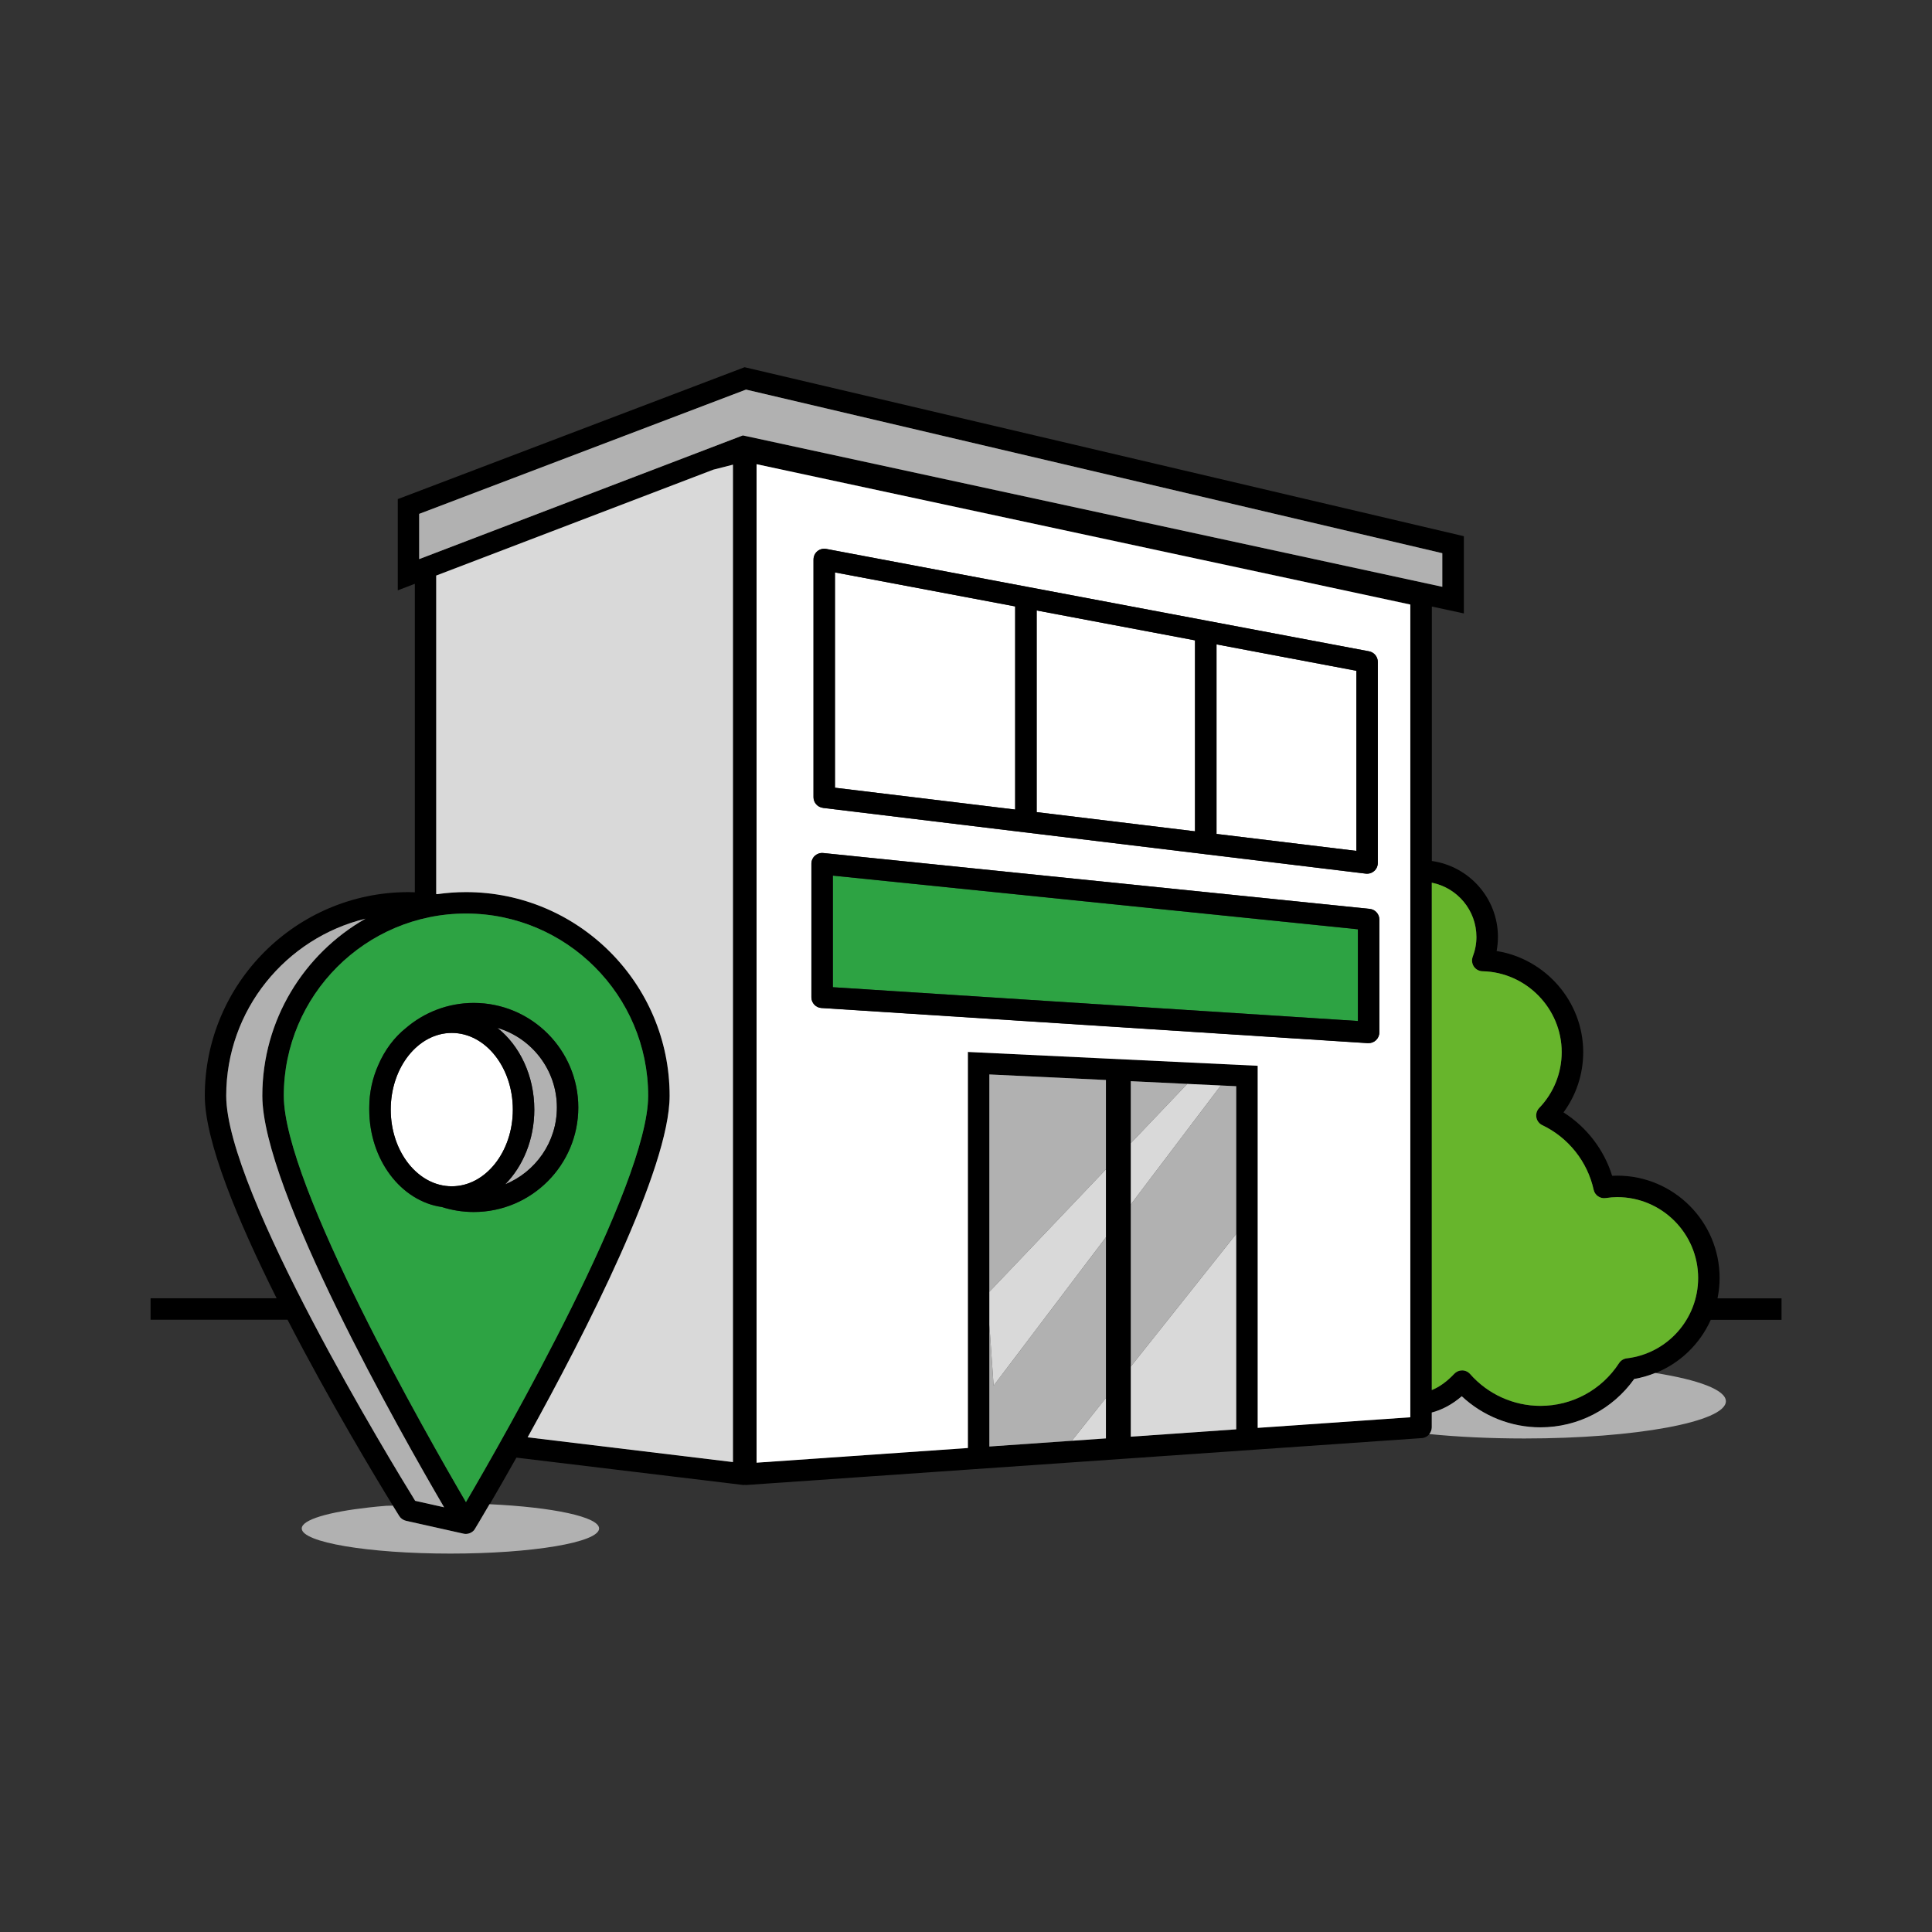
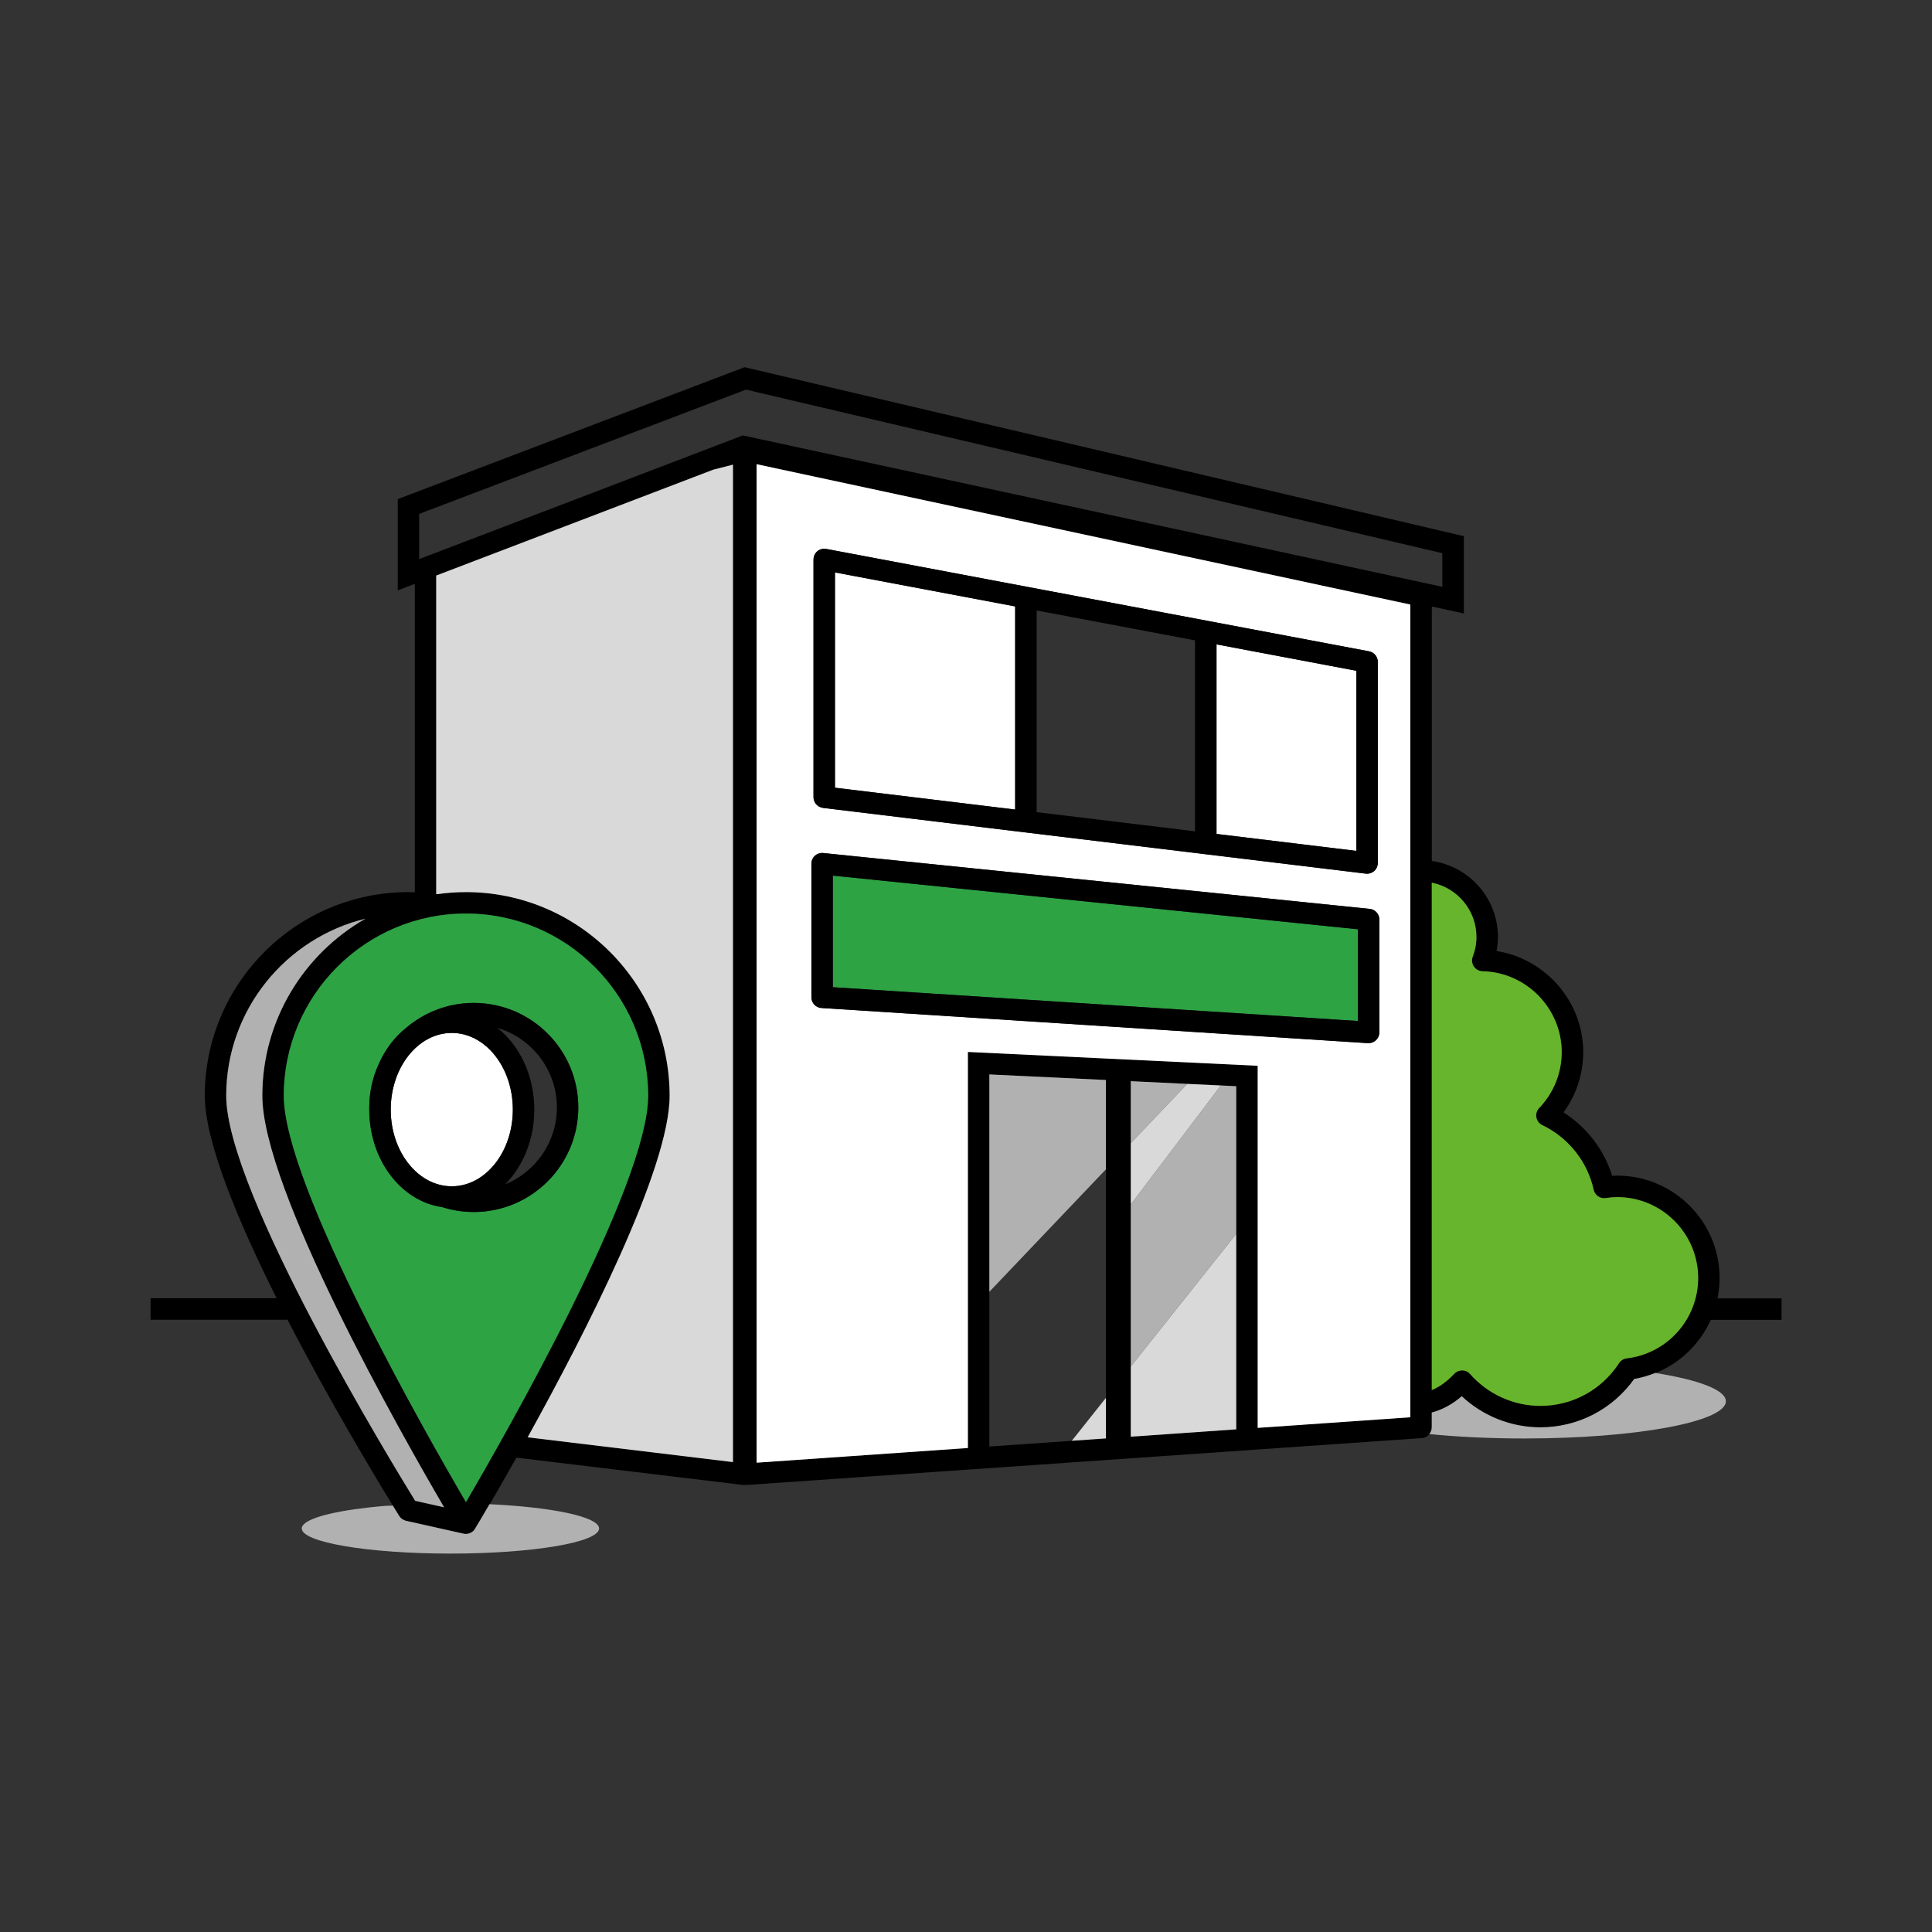
<svg xmlns="http://www.w3.org/2000/svg" id="Warstwa_1" data-name="Warstwa 1" viewBox="0 0 450 450">
  <rect x="0" y="0" width="450" height="450" fill="#333333" stroke="none" />
  <defs>
    <style>
      .cls-1 {
        fill: #d9d9d9;
      }

      .cls-2 {
        fill: #fff;
      }

      .cls-3 {
        fill: #b1b1b1;
      }

      .cls-4 {
        fill: #67b52c;
      }

      .cls-5 {
        fill: #2da343;
      }
    </style>
  </defs>
  <path d="M400.05,302.38c.31-1.52.48-3.09.48-4.7,0-13.15-10.7-23.85-23.85-23.85-.39,0-.78.01-1.18.04-1.89-6.09-5.95-11.37-11.33-14.77,2.98-4.06,4.59-8.95,4.59-14.04,0-11.79-8.79-21.75-20.17-23.55.2-1.08.31-2.17.31-3.27,0-9.02-6.71-16.48-15.4-17.7v-59.27l7.46,1.61v-17.99l-167.53-39.36-80.78,30.72v21.25l3.97-1.52v71.85c-.49-.02-.98-.04-1.48-.04-26.16,0-47.44,21.28-47.44,47.44,0,10.62,7.69,29.09,16.73,47.16h-29.36v5h31.9c9.87,19.13,20.61,36.91,24.54,43.31.8,1.31,1.33,2.15,1.5,2.42.35.57.92.97,1.57,1.11l13.41,3c.18.04.36.06.55.06.2,0,.39-.03.58-.08.04,0,.07-.02.11-.03.18-.05.35-.12.51-.21.03-.02.06-.04.09-.06.06-.04.13-.07.19-.11.06-.04.1-.1.16-.14.05-.05.11-.09.16-.14.1-.11.2-.23.28-.35.02-.03.05-.06.07-.09.28-.46,1.5-2.5,3.37-5.7,1.64-2.81,3.78-6.52,6.22-10.87l52.66,6.35c.1.01.2.02.3.02.08,0,.17-.01.25-.02.08,0,.16.02.24.02.06,0,.12,0,.17,0l157.27-10.92c.71-.05,1.33-.4,1.75-.91.36-.43.58-.98.58-1.59v-3.43c2.42-.63,4.78-1.9,6.99-3.79,4.95,4.63,11.5,7.24,18.33,7.24,8.73,0,16.81-4.19,21.85-11.27,1.71-.29,3.33-.77,4.89-1.39,5.78-2.31,10.4-6.8,12.91-12.41h16.48v-5h-14.88ZM378.91,316.39c-.74.09-1.4.5-1.8,1.12-4.05,6.23-10.9,9.95-18.31,9.95-6.26,0-12.23-2.7-16.38-7.41-.46-.53-1.13-.84-1.83-.85h-.04c-.69,0-1.35.28-1.82.79-1.71,1.81-3.46,3.07-5.24,3.79v-118.18c5.92,1.17,10.4,6.39,10.4,12.65,0,1.56-.29,3.1-.86,4.59-.29.76-.19,1.61.26,2.29.45.67,1.21,1.09,2.02,1.1,10.17.22,18.44,8.67,18.44,18.83,0,4.87-1.87,9.5-5.25,13.03-.56.58-.8,1.39-.65,2.18.14.79.66,1.46,1.38,1.81,6.06,2.88,10.53,8.5,11.96,15.04.28,1.28,1.5,2.13,2.8,1.94,1.03-.15,1.89-.22,2.69-.22,10.39,0,18.85,8.46,18.85,18.85,0,9.54-7.14,17.58-16.62,18.71ZM96.7,349.57c-5.11-8.27-44.01-71.98-44.01-94.35,0-19.96,13.85-36.73,32.44-41.24-14.34,8.17-24.03,23.59-24.03,41.24,0,21.72,32.22,78.54,42.34,95.86l-6.74-1.51ZM108.53,349.87c-8.9-15.2-42.43-73.86-42.43-94.65,0-23.4,19.04-42.44,42.43-42.44s42.44,19.04,42.44,42.44c0,20.78-33.54,79.45-42.44,94.65ZM155.97,255.22c0-26.16-21.28-47.44-47.44-47.44-2.28,0-4.51.17-6.7.48-.08-.01-.15-.02-.23-.03v-74.18l64.54-24.66,4.58-1.17v232.31l-47.82-5.77c13.43-24.25,33.07-62.6,33.07-79.55ZM335.94,128.85v7.83l-162.19-35.1-.73-.16-75.39,28.81v-10.53l76.13-28.95,162.18,38.1ZM230.44,308.56v-58.3l27.15,1.3v83.48l-7.94.55-19.21,1.33v-28.36ZM287.94,253v79.92l-24.56,1.71v-82.8l13.15.63,7.83.37,3.58.17ZM292.94,248.23l-34.56-1.65h0l-32.94-1.57v92.25l-49.22,3.42V108.11l152.27,32.69v189.3l-35.55,2.47v-84.34Z" />
  <path class="cls-3" d="M358.8,332.45c-6.83,0-13.38-2.61-18.33-7.24-2.21,1.9-4.57,3.16-6.99,3.79v3.43c0,.6-.22,1.15-.58,1.59,6.6.66,14.15,1.03,22.17,1.03,25.92,0,46.92-3.88,46.92-8.67,0-2.64-6.39-5-16.46-6.59-1.56.62-3.18,1.11-4.89,1.39-5.04,7.08-13.12,11.27-21.85,11.27Z" />
  <path class="cls-4" d="M395.53,297.68c0-10.39-8.46-18.85-18.85-18.85-.81,0-1.67.07-2.69.22-1.3.19-2.52-.66-2.8-1.94-1.43-6.54-5.9-12.16-11.96-15.04-.72-.34-1.24-1.02-1.38-1.81-.14-.79.1-1.6.65-2.18,3.39-3.53,5.25-8.16,5.25-13.03,0-10.16-8.27-18.61-18.44-18.83-.81-.02-1.57-.43-2.02-1.1-.45-.68-.55-1.53-.26-2.29.57-1.49.86-3.04.86-4.59,0-6.26-4.48-11.48-10.4-12.65v118.18c1.78-.72,3.53-1.98,5.24-3.79.47-.5,1.13-.79,1.82-.79h.04c.7.01,1.37.32,1.83.85,4.15,4.71,10.12,7.41,16.38,7.41,7.41,0,14.26-3.72,18.31-9.95.4-.62,1.06-1.03,1.8-1.12,9.47-1.12,16.62-9.16,16.62-18.71Z" />
  <path class="cls-1" d="M170.72,108.23l-4.58,1.17-64.54,24.66v74.18c.08.01.15.02.23.03,2.19-.31,4.43-.48,6.7-.48,26.16,0,47.44,21.28,47.44,47.44,0,16.96-19.64,55.31-33.07,79.55l47.82,5.77V108.23Z" />
-   <polygon class="cls-3" points="97.63 130.23 173.02 101.42 173.75 101.57 335.94 136.68 335.94 128.85 173.76 90.74 97.63 119.69 97.63 130.23" />
  <path class="cls-3" d="M110.6,356.16c-.08.12-.17.24-.28.35-.05.05-.1.1-.16.14-.05.05-.1.1-.16.14-.06.04-.12.08-.19.11-.03.02-.06.04-.09.06-.16.09-.33.16-.51.21-.04,0-.07.02-.11.03-.19.04-.38.08-.58.08-.18,0-.37-.02-.55-.06l-13.41-3c-.65-.15-1.22-.55-1.57-1.11-.17-.27-.69-1.11-1.5-2.42l-1.54.04s0,0-.01,0c-1.4.11-2.76.24-4.05.39-9.4,1.05-15.61,2.85-15.61,4.89,0,3.23,15.51,5.85,34.63,5.85s34.63-2.62,34.63-5.85c0-2.7-10.82-4.97-25.53-5.65-1.87,3.2-3.09,5.24-3.37,5.7-.02.03-.05.06-.07.09Z" />
  <path class="cls-3" d="M61.1,255.22c0-17.65,9.7-33.07,24.03-41.24-18.59,4.51-32.44,21.28-32.44,41.24,0,22.37,38.9,86.08,44.01,94.35l6.74,1.51c-10.13-17.32-42.34-74.14-42.34-95.86Z" />
  <path class="cls-5" d="M150.97,255.22c0-23.4-19.04-42.44-42.44-42.44s-42.43,19.04-42.43,42.44c0,20.79,33.54,79.45,42.43,94.65,8.9-15.2,42.44-73.86,42.44-94.65ZM86.01,257.95c0-3.52.76-6.86,2.1-9.88,1.5-3.49,3.74-6.47,6.46-8.64,4.25-3.63,9.76-5.83,15.78-5.83,13.43,0,24.35,10.92,24.35,24.35s-10.92,24.35-24.35,24.35c-2.59,0-5.08-.41-7.42-1.16-9.52-1.35-16.92-11.01-16.92-22.69,0-.09,0-.18,0-.27,0-.08,0-.15,0-.23Z" />
-   <path class="cls-3" d="M115.85,239.41c5.18,4.1,8.6,11.1,8.6,19.04,0,6.97-2.64,13.21-6.79,17.41,7.06-2.89,12.05-9.82,12.05-17.91,0-8.76-5.86-16.17-13.86-18.54Z" />
  <path class="cls-2" d="M105.23,276.31c7.84,0,14.22-8.01,14.22-17.86s-6.38-17.86-14.22-17.86-14.22,8.01-14.22,17.86,6.38,17.86,14.22,17.86Z" />
  <path d="M102.93,281.14c2.34.75,4.84,1.16,7.42,1.16,13.43,0,24.35-10.92,24.35-24.35s-10.92-24.35-24.35-24.35c-6.02,0-11.53,2.2-15.78,5.83-2.73,2.17-4.96,5.14-6.46,8.64-1.35,3.02-2.1,6.37-2.1,9.88,0,.08,0,.15,0,.23,0,.09,0,.18,0,.27,0,11.68,7.41,21.34,16.92,22.69ZM105.23,240.59c7.84,0,14.22,8.01,14.22,17.86s-6.38,17.86-14.22,17.86-14.22-8.01-14.22-17.86,6.38-17.86,14.22-17.86ZM117.66,275.86c4.15-4.2,6.79-10.44,6.79-17.41,0-7.94-3.42-14.94-8.6-19.04,8,2.37,13.86,9.78,13.86,18.54,0,8.09-4.99,15.02-12.05,17.91Z" />
  <polygon class="cls-2" points="236.45 141.24 194.48 133.33 194.48 183.47 236.45 188.56 236.45 141.24" />
  <polygon class="cls-2" points="315.93 156.24 283.35 150.09 283.35 194.24 315.93 198.19 315.93 156.24" />
-   <polygon class="cls-2" points="278.34 149.15 241.46 142.19 241.46 189.16 278.34 193.63 278.34 149.15" />
  <path class="cls-2" d="M328.49,330.11v-189.3l-152.27-32.69v232.57l49.22-3.42v-92.25l32.94,1.57h0l34.56,1.65v84.34l35.55-2.47ZM189.48,130.31c0-.74.33-1.45.9-1.92s1.33-.67,2.06-.53l46.97,8.86s0,0,0,0h0l41.88,7.9s0,0,0,0,0,0,0,0l37.58,7.09c1.18.22,2.04,1.25,2.04,2.46v46.84c0,.72-.31,1.4-.84,1.87-.46.41-1.05.63-1.66.63-.1,0-.2,0-.3-.02l-37.58-4.55s0,0,0,0c0,0,0,0,0,0l-41.88-5.07s0,0,0,0c0,0,0,0-.01,0l-46.97-5.69c-1.25-.15-2.2-1.22-2.2-2.48v-55.37ZM191.33,234.78c-1.32-.08-2.34-1.18-2.34-2.5v-31.11c0-.71.3-1.38.82-1.86.53-.47,1.22-.7,1.93-.63l127.29,13.01c1.28.13,2.25,1.21,2.25,2.49v26.28c0,.69-.29,1.35-.79,1.82-.46.44-1.08.68-1.71.68-.05,0-.11,0-.16,0l-127.29-8.19Z" />
  <polygon class="cls-5" points="316.28 237.81 316.28 216.45 193.99 203.95 193.99 229.94 316.28 237.81" />
  <path d="M318.62,242.97c.05,0,.11,0,.16,0,.63,0,1.25-.24,1.71-.68.5-.47.79-1.13.79-1.82v-26.28c0-1.28-.97-2.36-2.25-2.49l-127.29-13.01c-.71-.07-1.4.16-1.93.63-.52.47-.82,1.15-.82,1.86v31.11c0,1.32,1.02,2.41,2.34,2.5l127.29,8.19ZM193.99,203.95l122.29,12.5v21.36l-122.29-7.87v-25.99Z" />
  <path d="M191.68,188.17l46.97,5.69s0,0,.01,0c0,0,0,0,0,0l41.88,5.07s0,0,0,0c0,0,0,0,0,0l37.58,4.55c.1.01.2.02.3.02.61,0,1.2-.22,1.66-.63.54-.47.84-1.16.84-1.87v-46.84c0-1.2-.86-2.23-2.04-2.46l-37.58-7.09s0,0,0,0,0,0,0,0l-41.88-7.9h0s0,0,0,0l-46.97-8.86c-.73-.13-1.49.06-2.06.53s-.9,1.18-.9,1.92v55.37c0,1.26.94,2.33,2.2,2.48ZM283.35,150.09l32.58,6.15v41.95l-32.58-3.95v-44.15ZM241.46,142.19l36.88,6.96v44.48l-36.88-4.47v-46.97ZM194.48,133.33l41.97,7.92v47.31l-41.97-5.08v-50.14Z" />
-   <polygon class="cls-3" points="257.59 325.59 257.59 288.19 231.43 322.75 230.44 308.56 230.44 336.92 249.65 335.58 257.59 325.59" />
  <polygon class="cls-3" points="257.59 251.55 230.44 250.26 230.44 300.88 257.59 272.36 257.59 251.55" />
  <polygon class="cls-3" points="263.38 318.3 287.94 287.4 287.94 253 284.36 252.83 263.38 280.54 263.38 318.3" />
  <polygon class="cls-3" points="263.38 251.83 263.38 266.27 276.53 252.46 263.38 251.83" />
-   <polygon class="cls-1" points="257.59 288.19 257.59 272.36 230.44 300.88 230.44 308.56 231.43 322.75 257.59 288.19" />
  <polygon class="cls-1" points="263.38 266.27 263.38 280.54 284.36 252.83 276.53 252.46 263.38 266.27" />
  <polygon class="cls-1" points="257.59 335.03 257.59 325.59 249.65 335.58 257.59 335.03" />
  <polygon class="cls-1" points="263.38 318.3 263.38 334.63 287.94 332.92 287.94 287.4 263.38 318.3" />
</svg>